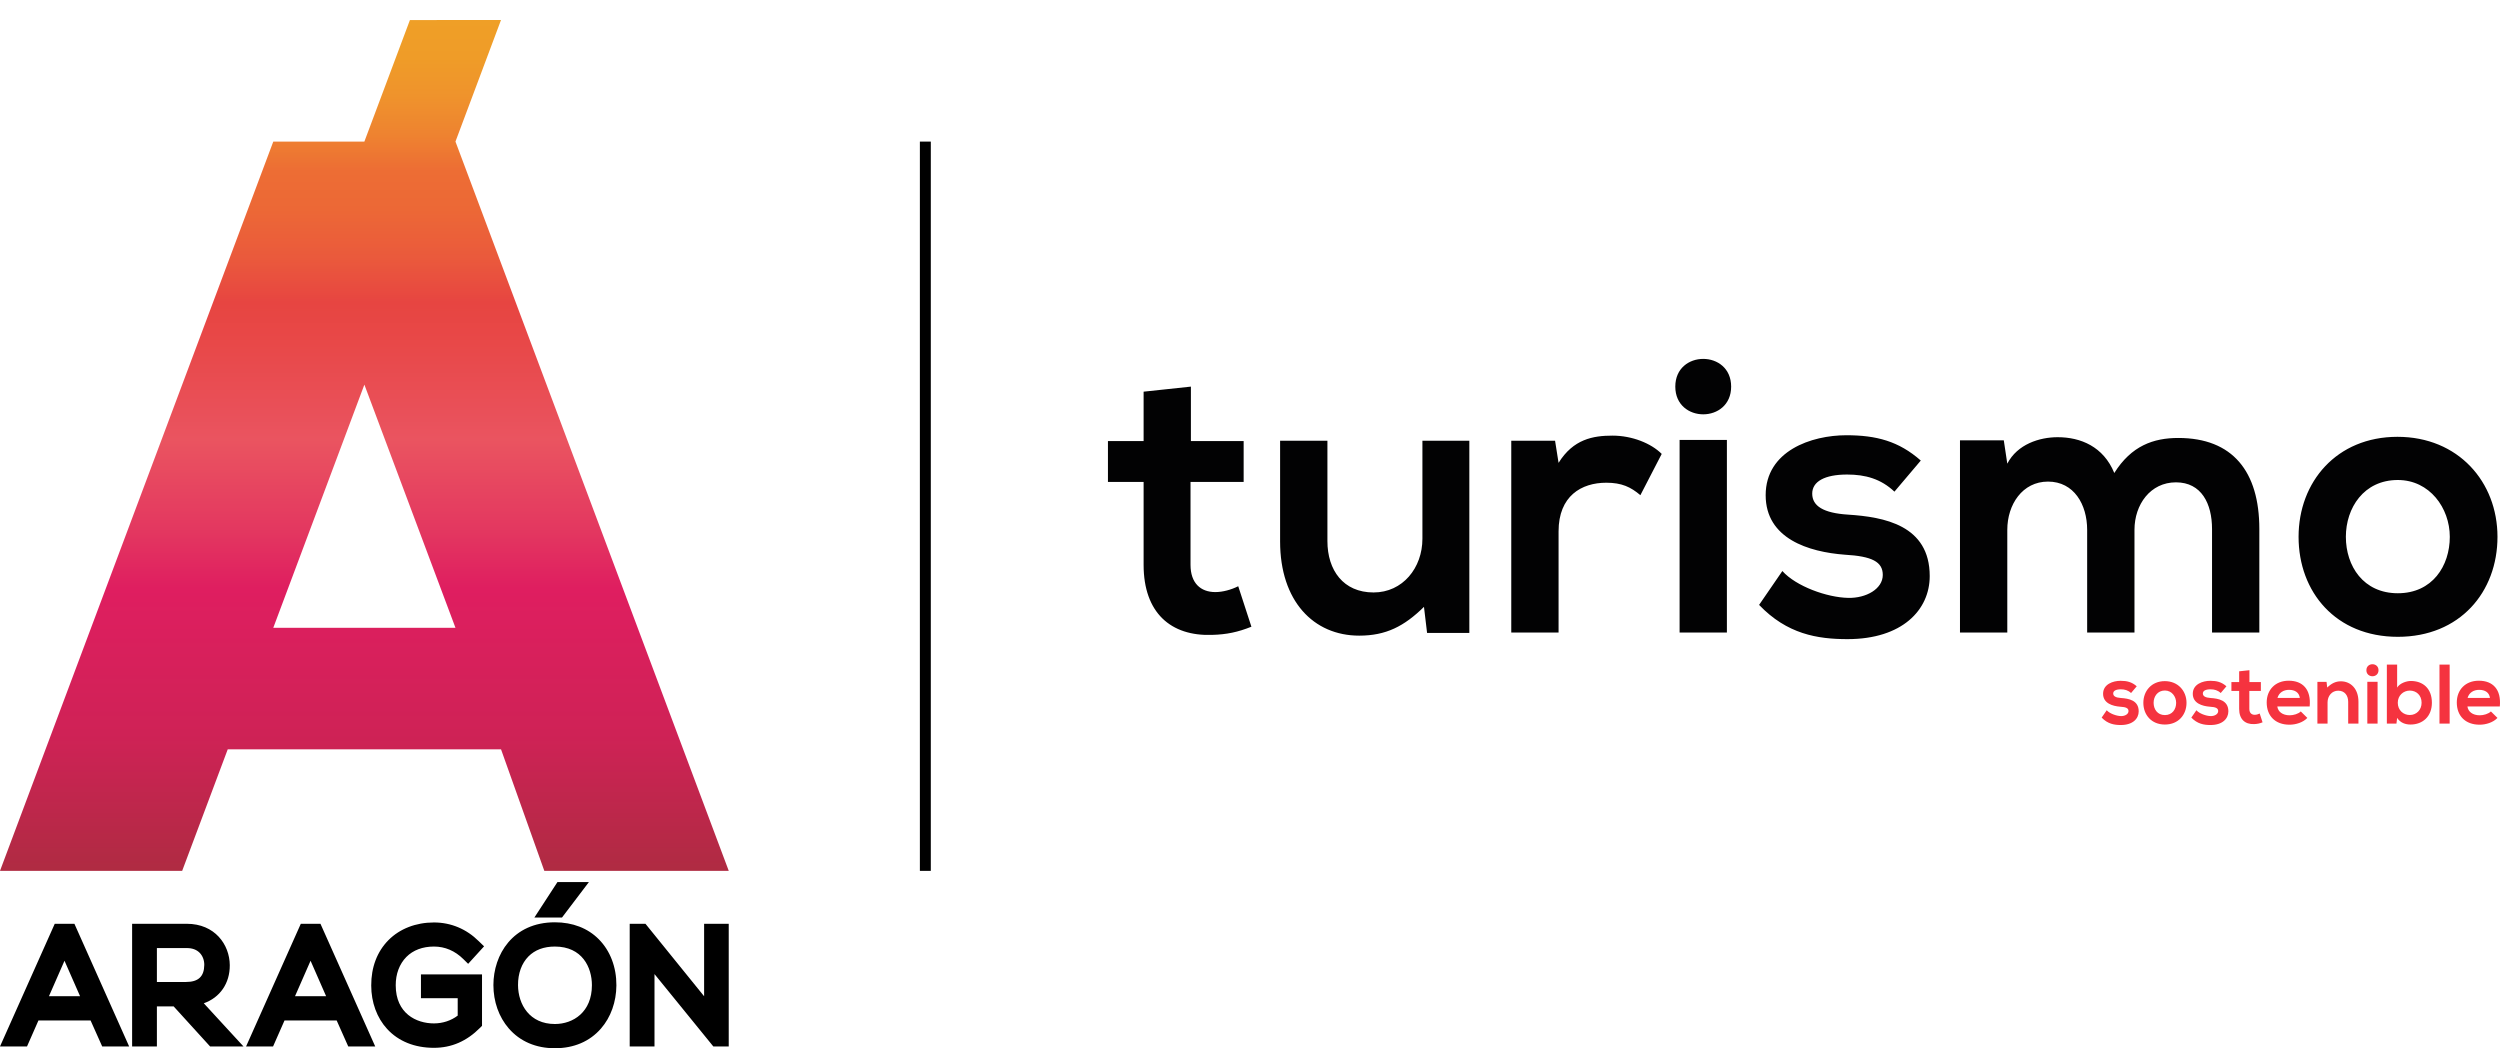
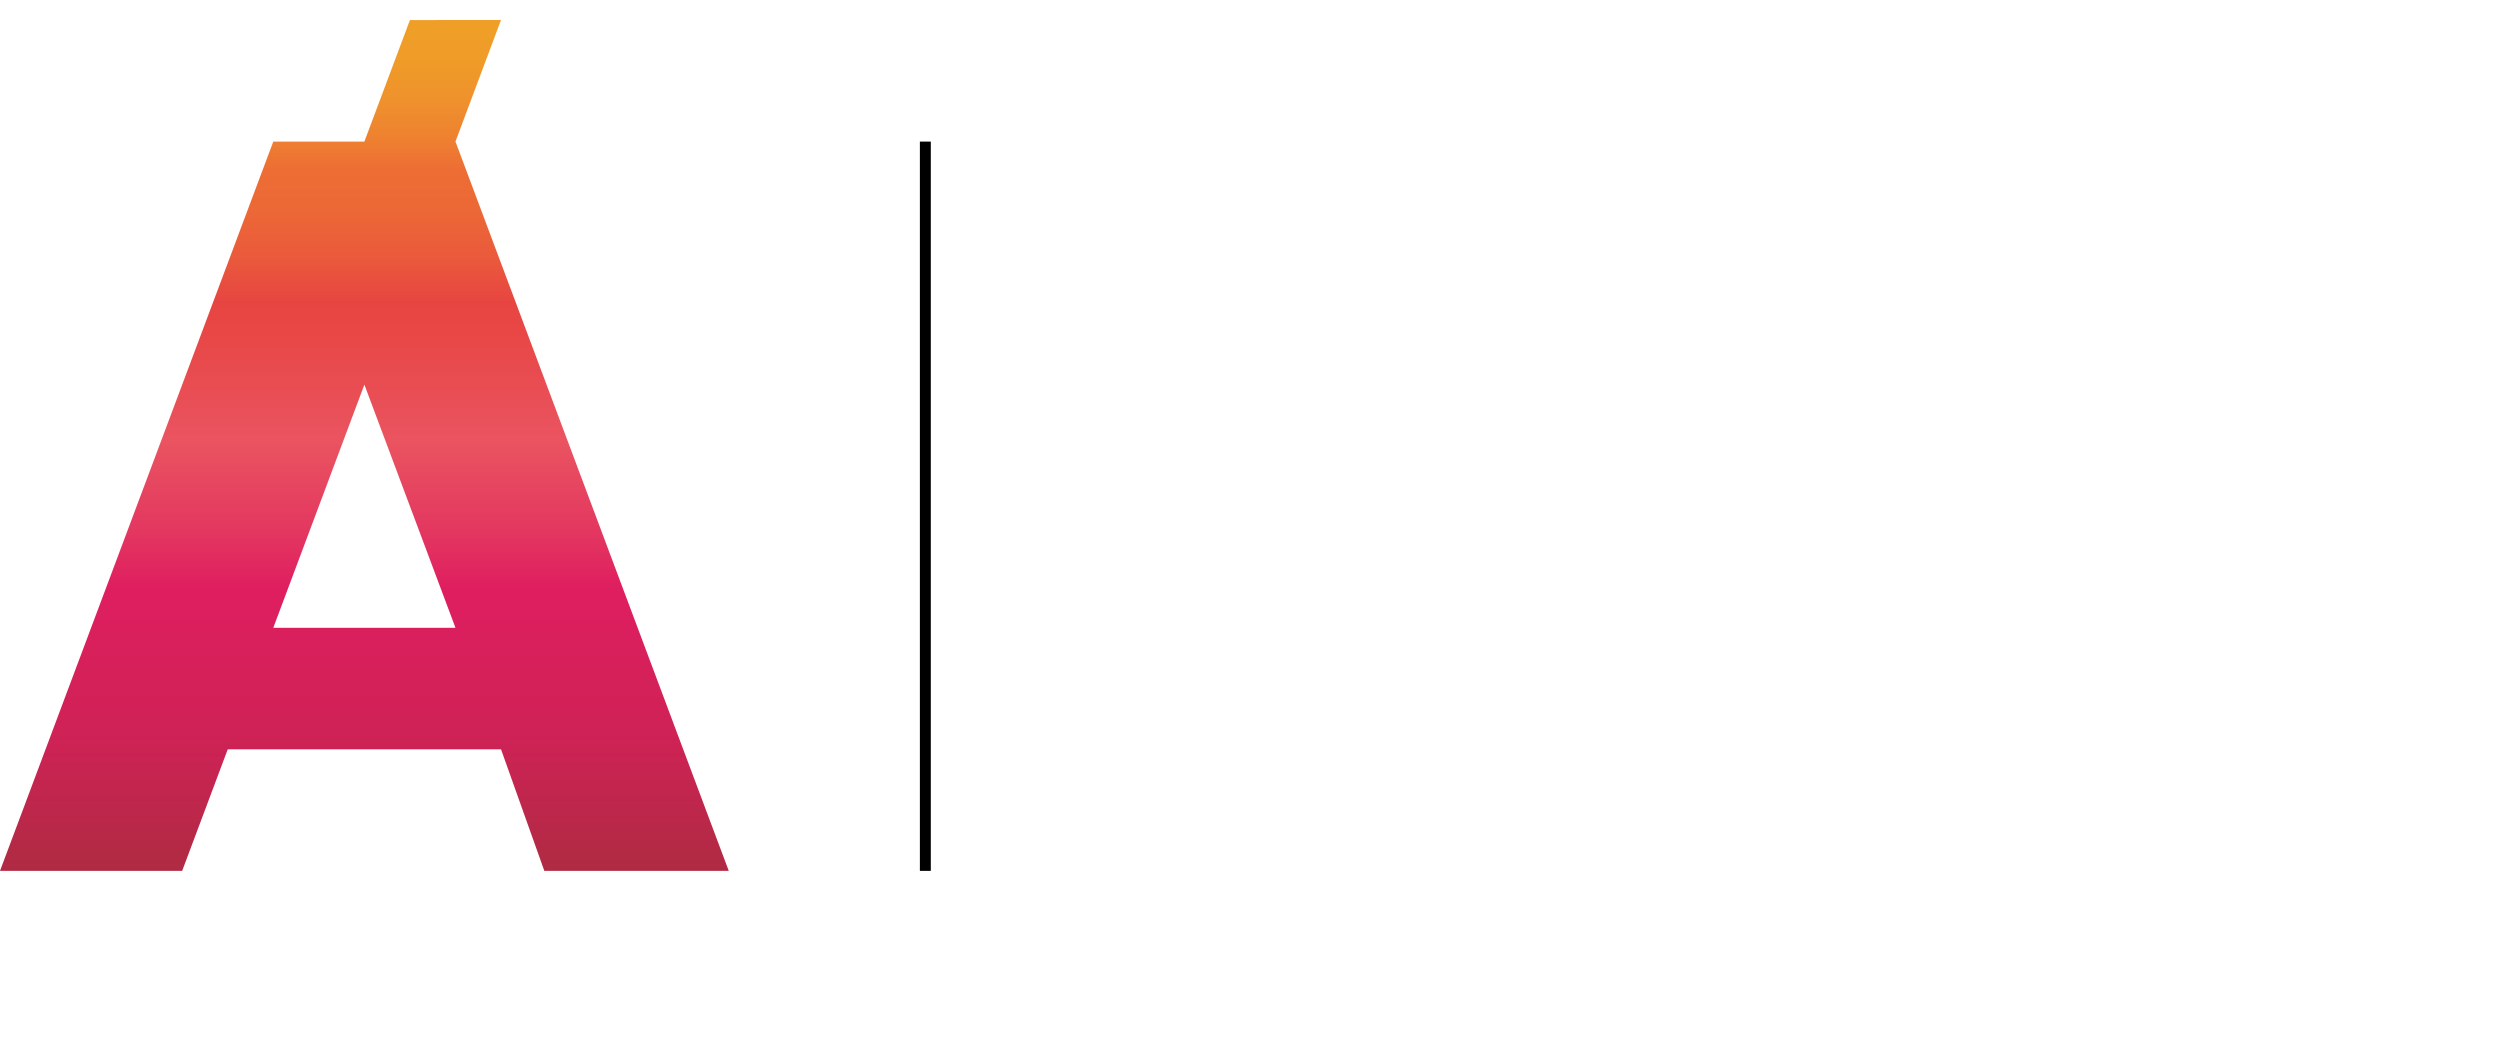
<svg xmlns="http://www.w3.org/2000/svg" width="124" height="52" viewBox="0 0 124 52" fill="none">
-   <path d="M36.145 51.904H35.381L32.463 48.314V51.904H31.233V45.82H32.015L34.924 49.414V45.82H36.145V51.904H36.145ZM29.808 51.016C30.297 50.454 30.568 49.693 30.573 48.875C30.578 47.973 30.268 47.16 29.701 46.588C29.155 46.037 28.402 45.746 27.523 45.746C25.428 45.746 24.473 47.359 24.473 48.858C24.473 49.679 24.744 50.443 25.235 51.01C25.792 51.653 26.583 51.993 27.523 51.993C28.462 51.993 29.252 51.656 29.808 51.016ZM29.359 48.866C29.359 50.196 28.436 50.791 27.522 50.791C26.268 50.791 25.7 49.823 25.694 48.863C25.69 48.285 25.874 47.779 26.212 47.438C26.534 47.114 26.975 46.949 27.522 46.949C28.878 46.949 29.359 47.982 29.359 48.866ZM29.21 43.75H27.65L26.506 45.508H27.876L29.21 43.75ZM23.815 50.975L23.908 50.881V48.331H20.879V49.512H22.702V50.374C22.372 50.624 21.958 50.761 21.523 50.761C20.648 50.761 19.628 50.267 19.628 48.871C19.625 48.311 19.812 47.812 20.156 47.464C20.491 47.127 20.963 46.949 21.523 46.949C22.073 46.949 22.564 47.159 22.984 47.573L23.22 47.806L24.01 46.938L23.748 46.684C23.134 46.075 22.365 45.754 21.522 45.754C20.63 45.754 19.829 46.065 19.269 46.629C18.705 47.198 18.409 47.978 18.413 48.882C18.413 49.719 18.694 50.484 19.203 51.038C19.766 51.649 20.568 51.972 21.522 51.972C22.398 51.971 23.148 51.645 23.815 50.975ZM15.895 45.82H14.92L12.205 51.904H13.544L14.112 50.615H16.699L17.273 51.904H18.611L15.895 45.82ZM15.404 47.653L16.175 49.411H14.633L15.404 47.653ZM10.108 49.763C10.906 49.483 11.405 48.776 11.397 47.869C11.389 46.851 10.654 45.82 9.267 45.82H6.553V51.904H7.782V49.918H8.614L10.421 51.904H12.077L10.108 49.763ZM7.782 47.024H9.267C9.536 47.024 9.75 47.103 9.903 47.258C10.051 47.408 10.135 47.628 10.132 47.861C10.125 48.438 9.836 48.706 9.222 48.706H7.782V47.024ZM3.691 45.82H2.715L0 51.904H1.34L1.907 50.615H4.493L5.069 51.904H6.406L3.691 45.82ZM3.199 47.653L3.971 49.411H2.428L3.199 47.653Z" fill="black" />
-   <path d="M105.7 34.374C105.554 34.236 105.386 34.19 105.191 34.19C104.949 34.19 104.815 34.266 104.815 34.395C104.815 34.529 104.936 34.604 105.199 34.621C105.587 34.646 106.079 34.734 106.079 35.283C106.079 35.647 105.783 35.961 105.194 35.961C104.869 35.961 104.543 35.907 104.242 35.593L104.493 35.229C104.639 35.392 104.973 35.514 105.202 35.518C105.394 35.522 105.574 35.422 105.574 35.271C105.574 35.128 105.457 35.069 105.164 35.053C104.776 35.023 104.313 34.881 104.313 34.412C104.313 33.935 104.806 33.768 105.181 33.768C105.502 33.768 105.744 33.83 105.982 34.04L105.7 34.374ZM106.819 34.86C106.819 34.55 107.011 34.249 107.378 34.249C107.721 34.249 107.937 34.55 107.937 34.86C107.937 35.174 107.75 35.468 107.378 35.468C107.007 35.468 106.819 35.174 106.819 34.86ZM108.451 34.86C108.451 34.27 108.03 33.784 107.374 33.784C106.719 33.784 106.31 34.27 106.31 34.86C106.31 35.455 106.71 35.937 107.378 35.937C108.047 35.937 108.451 35.455 108.451 34.86ZM110.431 34.04C110.193 33.83 109.951 33.768 109.63 33.768C109.254 33.768 108.762 33.935 108.762 34.412C108.762 34.882 109.225 35.024 109.613 35.053C109.906 35.069 110.022 35.128 110.022 35.271C110.022 35.422 109.842 35.522 109.65 35.518C109.421 35.514 109.087 35.392 108.941 35.229L108.69 35.593C108.991 35.907 109.317 35.961 109.643 35.961C110.231 35.961 110.527 35.648 110.527 35.283C110.527 34.734 110.034 34.646 109.646 34.621C109.383 34.604 109.262 34.529 109.262 34.395C109.262 34.265 109.396 34.19 109.639 34.19C109.835 34.19 110.001 34.236 110.147 34.374L110.431 34.04ZM111.062 33.297V33.83H110.678V34.27H111.062V35.161C111.062 35.677 111.355 35.932 111.801 35.915C111.956 35.911 112.077 35.886 112.223 35.827L112.081 35.391C112.006 35.429 111.914 35.454 111.834 35.454C111.676 35.454 111.567 35.358 111.567 35.161V34.269H112.139V33.829H111.572V33.242L111.062 33.297ZM112.962 34.618C113.038 34.35 113.262 34.216 113.538 34.216C113.83 34.216 114.039 34.35 114.072 34.618H112.962ZM114.56 35.04C114.64 34.19 114.21 33.763 113.521 33.763C112.854 33.763 112.428 34.216 112.428 34.843C112.428 35.505 112.85 35.945 113.559 35.945C113.872 35.945 114.227 35.836 114.444 35.609L114.118 35.287C114.002 35.408 113.755 35.479 113.568 35.479C113.208 35.479 112.987 35.295 112.954 35.04H114.56ZM116.979 35.891V34.806C116.979 34.158 116.591 33.793 116.106 33.793C115.847 33.793 115.639 33.898 115.43 34.103L115.397 33.822H114.943V35.892H115.447V34.836C115.447 34.522 115.66 34.258 115.973 34.258C116.298 34.258 116.47 34.497 116.47 34.811V35.892H116.979V35.891ZM117.419 33.818H117.928V35.891H117.419V33.818ZM117.974 33.244C117.974 32.846 117.373 32.846 117.373 33.244C117.372 33.642 117.974 33.642 117.974 33.244ZM118.93 34.856C118.93 34.496 119.206 34.253 119.527 34.253C119.852 34.253 120.111 34.484 120.111 34.856C120.111 35.216 119.852 35.464 119.527 35.464C119.206 35.464 118.93 35.229 118.93 34.856ZM118.388 32.963V35.891H118.864L118.898 35.606C119.056 35.854 119.311 35.937 119.561 35.937C120.167 35.937 120.622 35.535 120.622 34.856C120.622 34.144 120.175 33.776 119.574 33.776C119.357 33.776 119.019 33.893 118.898 34.106V32.963H118.388ZM121.503 32.963H120.998V35.891H121.503V32.963ZM122.392 34.618C122.467 34.35 122.693 34.216 122.968 34.216C123.261 34.216 123.469 34.35 123.502 34.618H122.392ZM123.991 35.04C124.071 34.19 123.641 33.763 122.951 33.763C122.283 33.763 121.857 34.216 121.857 34.843C121.857 35.505 122.279 35.945 122.989 35.945C123.302 35.945 123.657 35.836 123.874 35.609L123.548 35.287C123.431 35.408 123.185 35.479 122.998 35.479C122.638 35.479 122.417 35.295 122.384 35.04H123.991Z" fill="#F5333F" />
-   <path d="M59.069 19.176V21.878H61.685V23.905H59.05V28.016C59.05 28.923 59.55 29.367 60.281 29.367C60.647 29.367 61.069 29.251 61.416 29.077L62.07 31.085C61.397 31.354 60.839 31.471 60.128 31.49C58.069 31.567 56.723 30.39 56.723 28.016V23.905H54.954V21.878H56.723V19.427L59.069 19.176ZM63.493 21.859V26.857C63.493 29.81 65.148 31.528 67.417 31.528C68.745 31.528 69.648 31.064 70.629 30.1L70.783 31.392H72.879V21.859H70.552V26.722C70.552 28.169 69.572 29.386 68.129 29.386C66.629 29.386 65.84 28.285 65.84 26.838V21.859H63.493ZM74.959 21.859V31.373H77.305V26.355C77.305 24.599 78.44 23.943 79.671 23.943C80.44 23.943 80.883 24.155 81.363 24.561L82.421 22.514C81.901 21.993 80.96 21.607 79.978 21.607C79.017 21.607 78.035 21.782 77.305 22.958L77.131 21.859H74.959ZM83.308 21.82H85.654V31.373H83.308V21.82ZM85.865 19.176C85.865 17.343 83.095 17.343 83.095 19.176C83.096 21.009 85.865 21.009 85.865 19.176ZM95.271 22.843C94.174 21.878 93.059 21.588 91.578 21.588C89.847 21.588 87.577 22.36 87.577 24.561C87.577 26.722 89.712 27.378 91.501 27.513C92.847 27.59 93.386 27.86 93.386 28.517C93.386 29.211 92.56 29.674 91.675 29.655C90.617 29.636 89.079 29.077 88.405 28.323L87.251 30.003C88.636 31.45 90.136 31.701 91.636 31.701C94.349 31.701 95.714 30.253 95.714 28.574C95.714 26.046 93.445 25.64 91.656 25.525C90.444 25.448 89.886 25.1 89.886 24.483C89.886 23.885 90.501 23.537 91.617 23.537C92.521 23.537 93.291 23.75 93.964 24.386L95.271 22.843ZM105.87 31.373V26.279C105.87 25.024 106.658 23.924 107.928 23.924C109.197 23.924 109.717 24.985 109.717 26.24V31.373H112.063V26.24C112.063 23.383 110.736 21.723 108.043 21.723C106.812 21.723 105.716 22.11 104.869 23.461C104.331 22.148 103.196 21.685 102.061 21.685C101.158 21.685 100.061 22.032 99.562 22.998L99.388 21.84H97.215V31.374H99.562V26.279C99.562 25.025 100.312 23.887 101.581 23.887C102.87 23.887 103.523 25.025 103.523 26.279V31.374H105.87V31.373ZM116.355 26.626C116.355 25.197 117.24 23.808 118.932 23.808C120.51 23.808 121.51 25.198 121.51 26.626C121.51 28.074 120.644 29.425 118.932 29.425C117.221 29.425 116.355 28.074 116.355 26.626ZM123.875 26.626C123.875 23.905 121.933 21.666 118.914 21.666C115.894 21.666 114.009 23.905 114.009 26.626C114.009 29.366 115.855 31.586 118.932 31.586C122.009 31.586 123.875 29.366 123.875 26.626Z" fill="#020203" />
  <path d="M46.168 7.023H45.626V43.195H46.168V7.023Z" fill="black" />
  <path d="M18.073 19.078L22.591 31.138H13.555L18.073 19.078ZM20.332 0.994L18.073 7.022H13.555L0 43.194H9.036L11.296 37.166H24.851L26.998 43.194H36.146L22.591 7.022L24.85 0.993L20.332 0.994Z" fill="url(#paint0_linear)" />
  <defs>
    <linearGradient id="paint0_linear" x1="18.073" y1="0.993" x2="18.073" y2="43.195" gradientUnits="userSpaceOnUse">
      <stop stop-color="#EF9F27" />
      <stop offset="0.044" stop-color="#EF9C28" />
      <stop offset="0.089" stop-color="#EF932C" />
      <stop offset="0.134" stop-color="#EE8330" />
      <stop offset="0.177" stop-color="#ED6D34" />
      <stop offset="0.223" stop-color="#EC6836" />
      <stop offset="0.281" stop-color="#EA593C" />
      <stop offset="0.332" stop-color="#E74541" />
      <stop offset="0.379" stop-color="#E84848" />
      <stop offset="0.461" stop-color="#E95059" />
      <stop offset="0.493" stop-color="#EA5460" />
      <stop offset="0.601" stop-color="#E33760" />
      <stop offset="0.668" stop-color="#DF1E60" />
      <stop offset="0.839" stop-color="#CF2256" />
      <stop offset="1" stop-color="#AF2B42" />
    </linearGradient>
  </defs>
</svg>